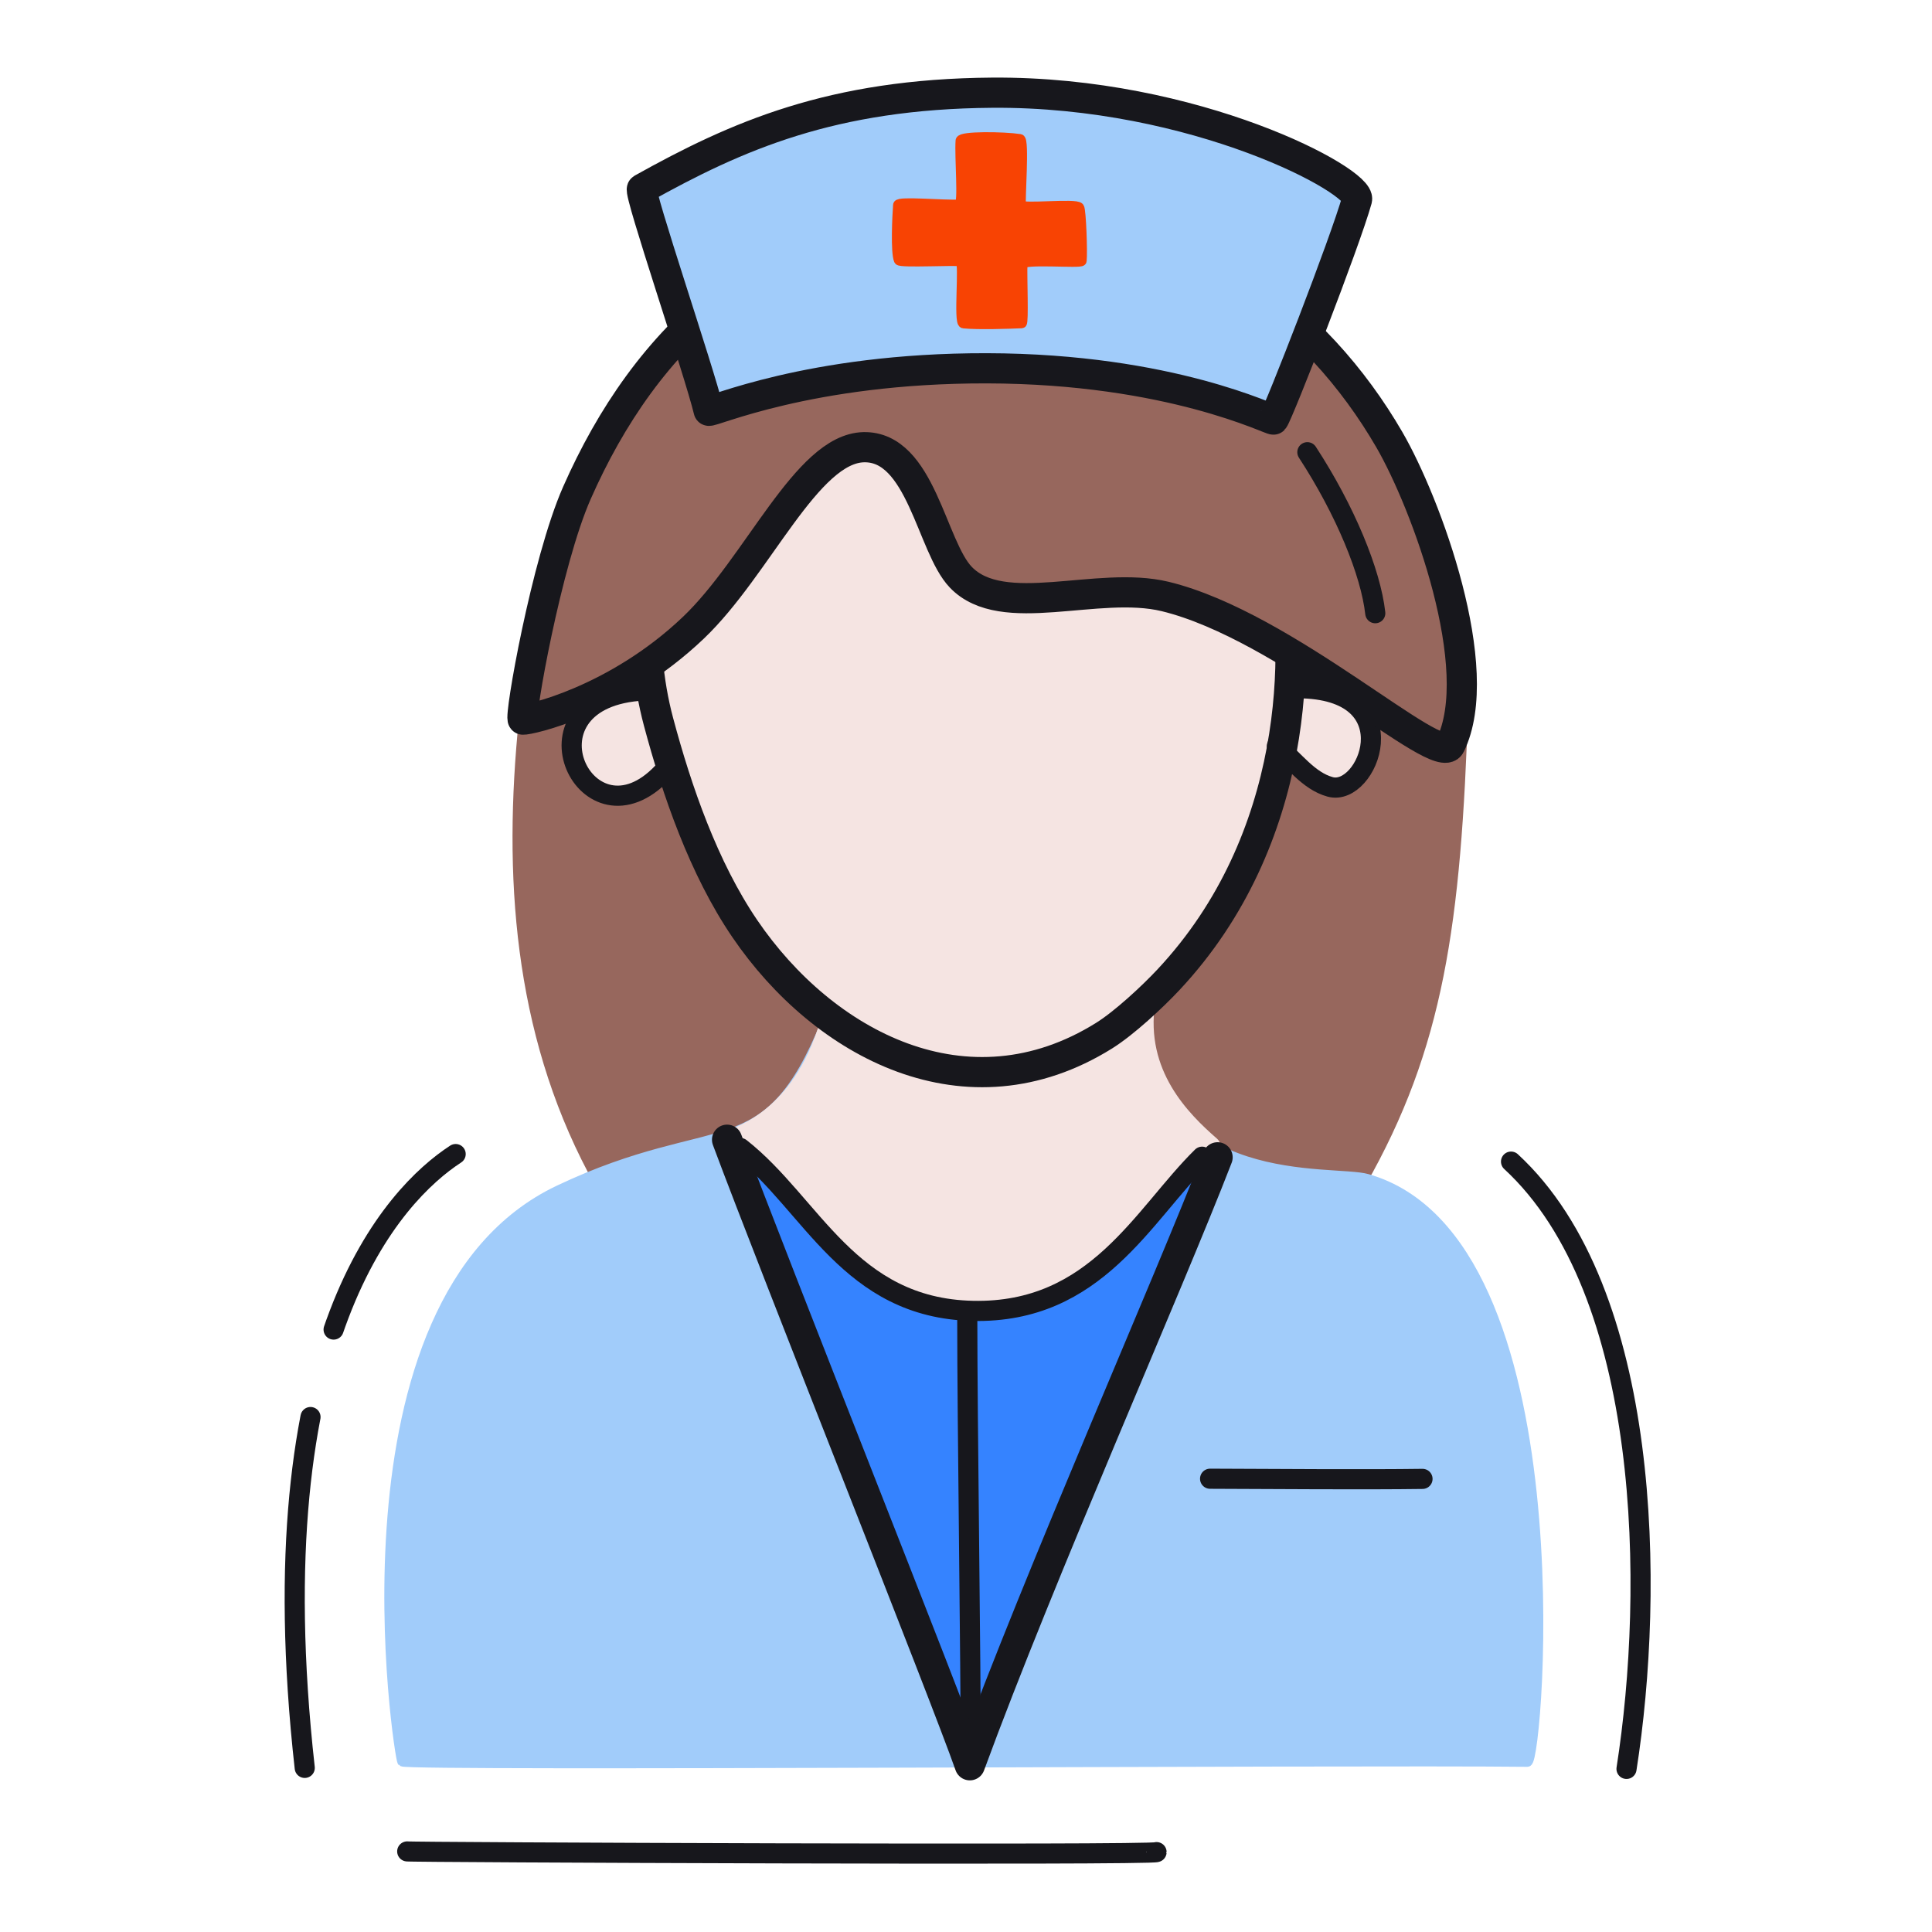
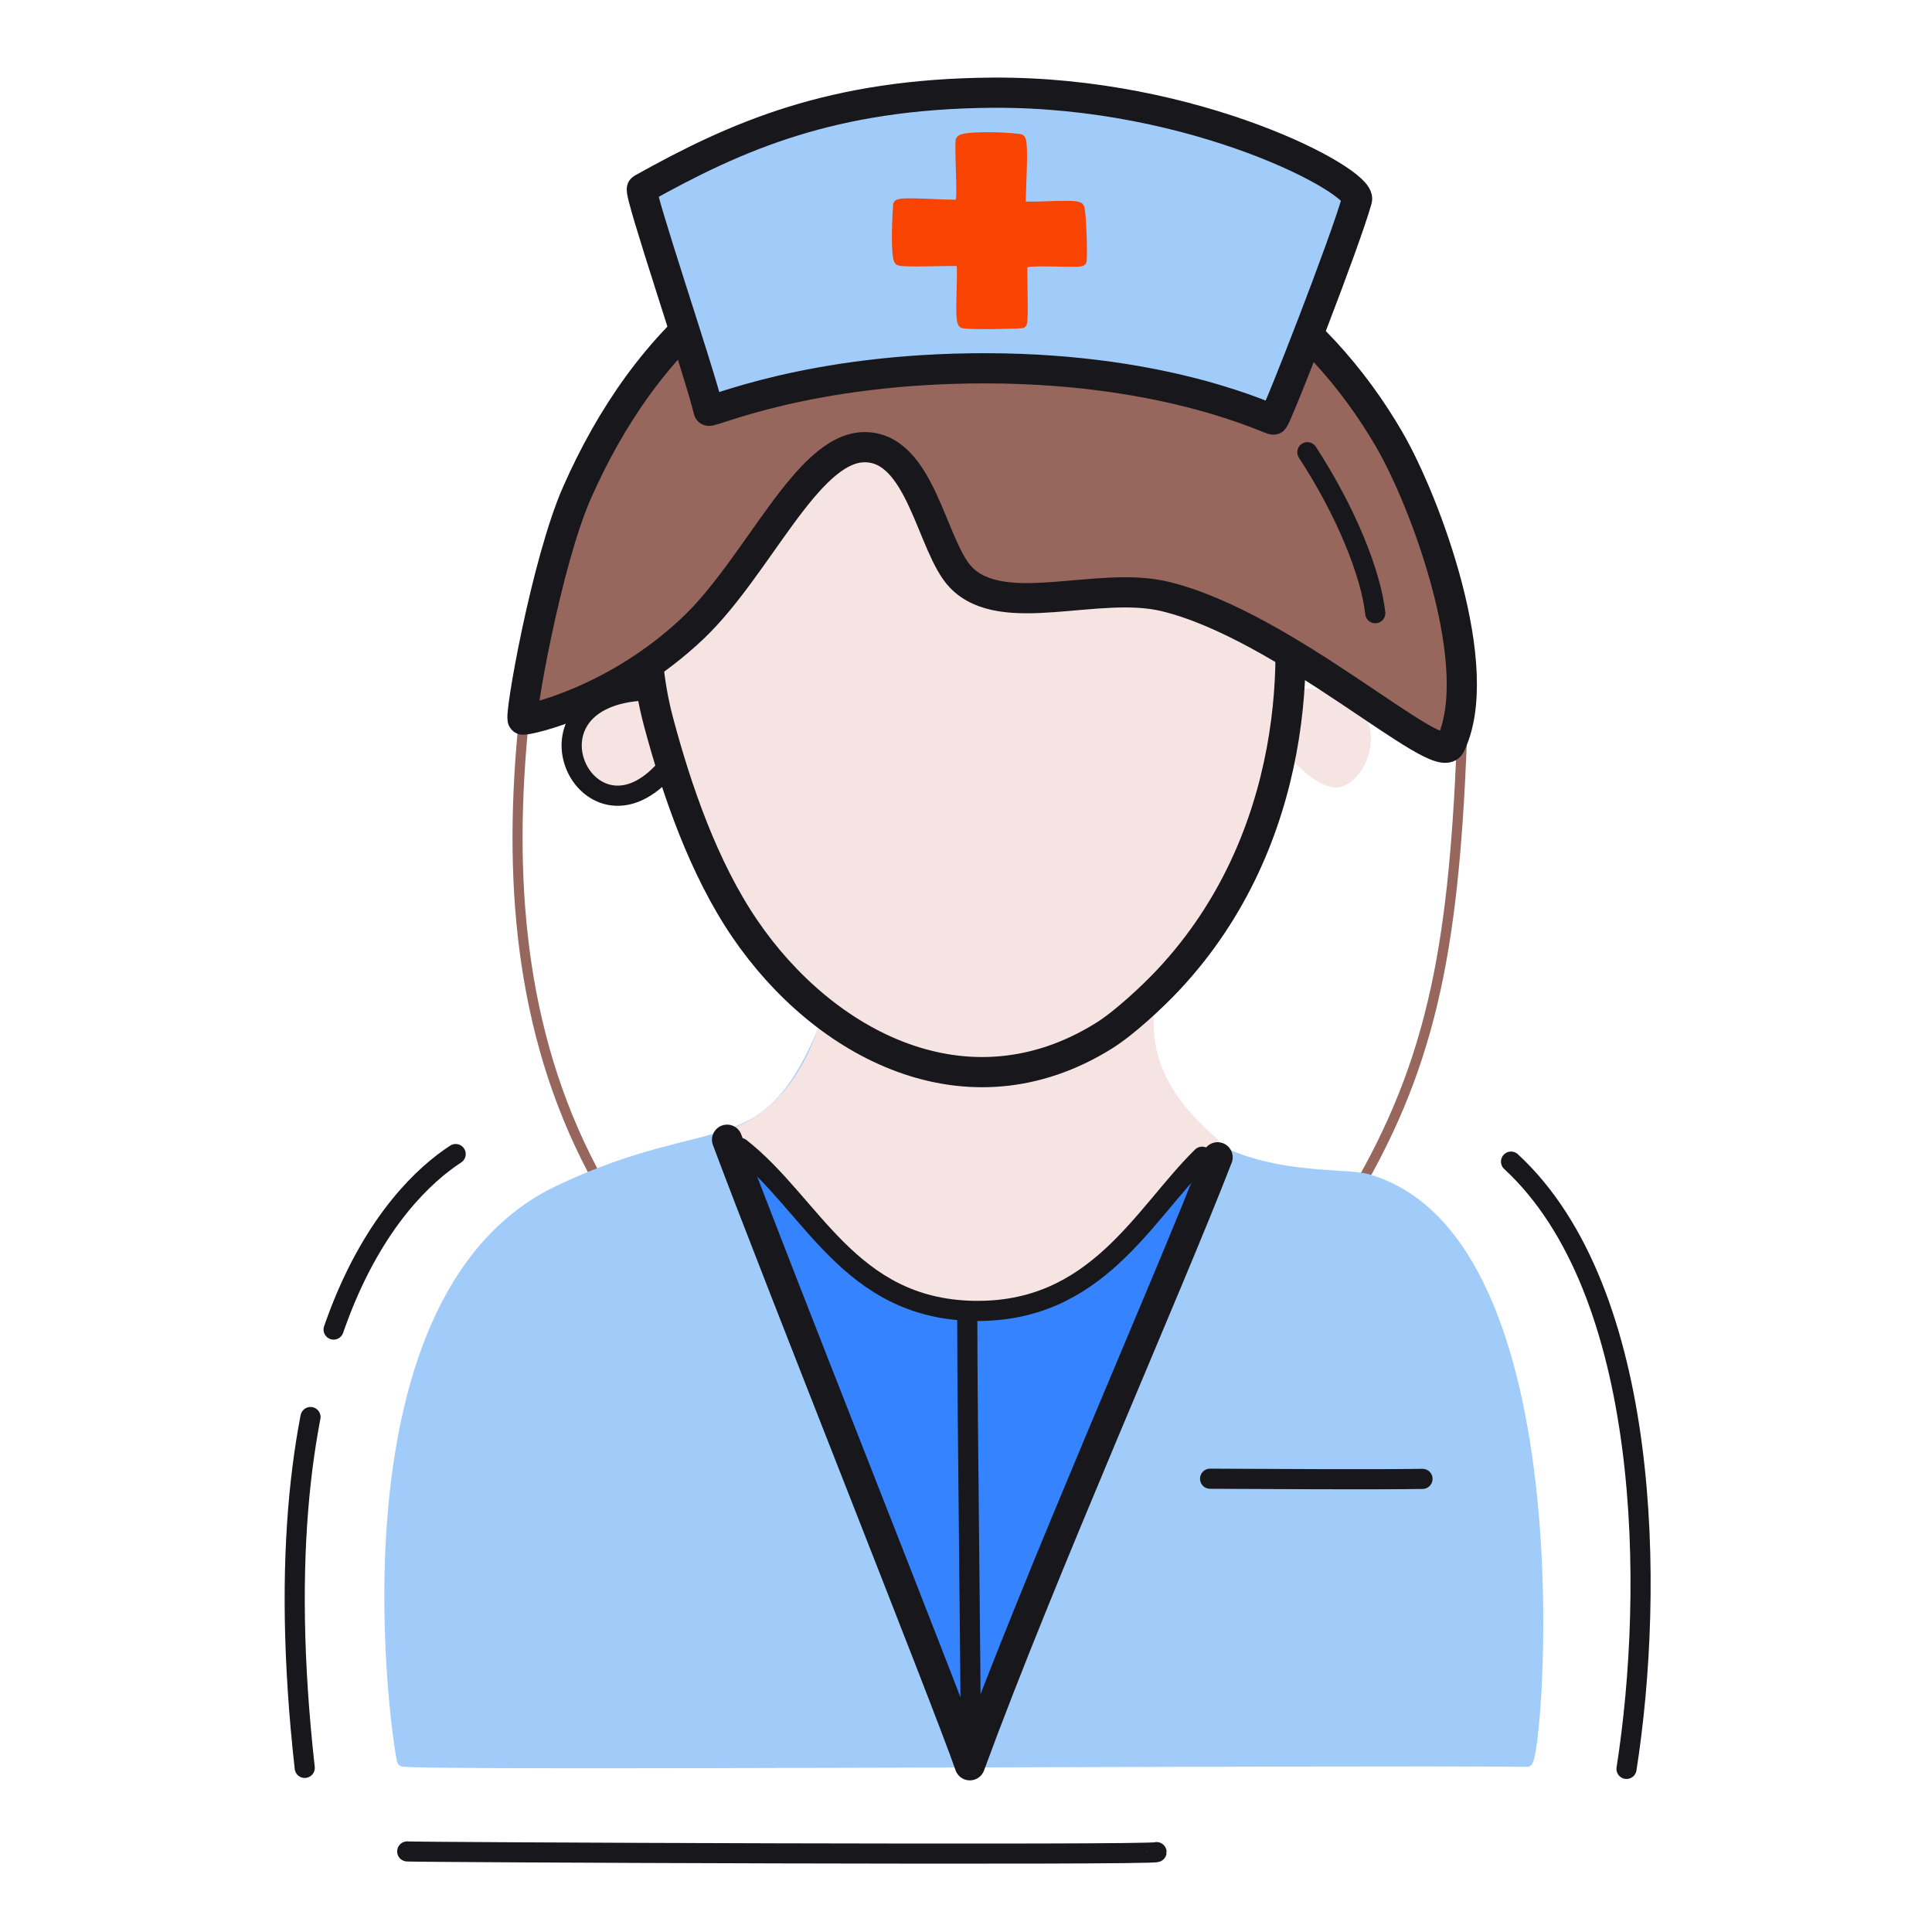
<svg xmlns="http://www.w3.org/2000/svg" width="192" height="192" style="width:100%;height:100%;transform:translate3d(0,0,0);content-visibility:visible" viewBox="0 0 192 192">
  <defs>
    <clipPath id="a">
      <path d="M0 0h192v192H0z" />
    </clipPath>
    <clipPath id="c">
      <path d="M0 0h192v192H0z" />
    </clipPath>
    <clipPath id="b">
      <path d="M0 0h192v192H0z" />
    </clipPath>
  </defs>
  <g clip-path="url(#a)">
    <g clip-path="url(#b)" style="display:block">
      <g style="display:block">
-         <path fill="#97675D" d="M135.27 117.543c-3.27 5.75-72.77 5.6-76.36-1.2-7.37-13.98-8.42-29.38-6.84-44.87 2.51-24.66 14.17-49.68 46.05-50.26 34.07-.61 47.81 32.7 47.29 48.93-.7 21.73-2.44 33.87-10.14 47.4" class="tertiary" />
        <path fill="none" stroke="#97675D" stroke-linecap="round" stroke-linejoin="round" d="M135.269 117.546c-3.268 5.746-72.77 5.597-76.359-1.206-7.371-13.973-8.421-29.379-6.844-44.868 2.512-24.659 14.173-49.678 46.058-50.254 34.067-.615 47.808 32.696 47.284 48.922-.702 21.737-2.442 33.874-10.139 47.406" class="tertiary" />
      </g>
      <path fill="none" stroke="#17171C" stroke-linecap="round" stroke-linejoin="round" stroke-width="1.995" d="M37.238-.042c0 .339-75.15.02-74.471-.069" class="primary" style="display:block" transform="translate(77.702 184.101)" />
      <g style="display:block">
        <path fill="none" stroke="#A1CCFA" stroke-linecap="round" stroke-linejoin="round" d="M112.641 101.506c2.317 17.173 19.74 14.661 23.24 15.663 21.288 6.098 16.985 57.928 15.902 57.916-18.089-.2-110.87.438-111.802-.034-.263-.134-7.533-45.819 15.575-56.771 15.851-7.513 20.548-1.822 26.562-16.71" class="secondary" />
        <path fill="#A1CCFA" d="M112.641 101.506c2.317 17.173 19.74 14.661 23.24 15.663 21.288 6.098 16.985 57.928 15.902 57.916-18.089-.2-110.87.438-111.802-.034-.263-.134-7.533-45.819 15.575-56.771 15.851-7.513 20.548-1.822 26.562-16.71" class="secondary" />
      </g>
      <g style="display:block">
        <path fill="#3583FF" d="M96.414 130.472c13.967.949 23.493-15.831 24.261-16.262.621.395-23.549 59.965-24.193 59.267-2.374-2.574-17.776-44.143-22.681-59.57-.067-.209 2.35 2.712 5.821 6.32 4.271 4.44 10.272 9.803 16.792 10.245" class="quinary" />
        <path fill="none" stroke="#3583FF" stroke-linecap="round" stroke-linejoin="round" stroke-width="1.001" d="M96.414 130.472c13.967.949 23.493-15.831 24.261-16.262.621.395-23.549 59.965-24.193 59.267-2.374-2.574-17.776-44.143-22.681-59.57-.067-.209 2.35 2.712 5.821 6.32 4.271 4.44 10.272 9.803 16.792 10.245" class="quinary" />
      </g>
      <g style="display:block">
        <path fill="#F5E4E2" d="M98.826 106.701c4.192-.359 9.608-2.122 15.468-7.06-1.019 6.949 3.395 11.343 6.319 13.892.889.776-2.028 2.289-4.767 5.277-6.62 7.222-9.302 11.246-18.211 11.257-16.124.018-19.061-14.091-25.076-17.211-.472-.244 6.565-1.092 9.577-11.717.173-.608 5.496 6.522 16.69 5.562" class="quaternary" />
        <path fill="none" stroke="#F5E4E2" d="M98.826 106.701c4.192-.359 9.608-2.122 15.468-7.06-1.019 6.949 3.395 11.343 6.319 13.892.889.776-2.028 2.289-4.767 5.277-6.62 7.222-9.302 11.246-18.211 11.257-16.124.018-19.061-14.091-25.076-17.211-.472-.244 6.565-1.092 9.577-11.717.173-.608 5.496 6.522 16.69 5.562z" class="quaternary" />
      </g>
      <g fill="none" stroke="#17171C" stroke-linecap="round" stroke-linejoin="round" style="display:block">
        <path stroke-width="2" d="M96.477 175.066c0-10.01-.35-33.885-.35-43.96m23.337-16.154c-5.863 5.749-10.498 15.594-22.799 15.321-12.302-.274-15.959-10.585-23.087-16.186" class="primary" />
        <path stroke-width="3.002" d="M96.38 175.429c-2.299-6.616-19.346-49.338-24.124-62.164m24.125 62.164c6.98-19.038 19.721-47.735 24.62-60.416" class="primary" />
        <path stroke-width="2" d="M141.367 146.97c-5.541.079-14.662.008-21.11-.016" class="primary" />
      </g>
      <g style="display:block">
        <path fill="#F5E4E2" d="M65.84 76.787c-7.5 7.89-14.68-7.04-2.41-8.13m63.46 5.49c1.68 1.32 3.12 3.46 5.31 4.05 3.71 1.01 7.93-9.4-2.68-9.79m-61.11-22.18c7.26-11.63 21.42-13.58 28.97-13.7 24.13-.39 28.14 14.45 29.98 23.05 1.91 8.93 1.86 27.82-11.26 41.81-1.61 1.71-4.39 4.29-6.38 5.54-13.61 8.48-27.86.88-35.7-10.64-4.1-6.02-6.74-13.7-8.58-20.55-2.11-7.91-1.67-18.1 2.97-25.51" class="quaternary" />
-         <path fill="none" stroke="#17171C" stroke-linecap="round" stroke-linejoin="round" stroke-width="2.005" d="M65.838 76.787c-7.496 7.887-14.683-7.038-2.413-8.128m63.47 5.486c1.673 1.326 3.116 3.462 5.302 4.056 3.711 1.006 7.928-9.403-2.678-9.798" class="primary" />
+         <path fill="none" stroke="#17171C" stroke-linecap="round" stroke-linejoin="round" stroke-width="2.005" d="M65.838 76.787c-7.496 7.887-14.683-7.038-2.413-8.128m63.47 5.486" class="primary" />
        <path fill="none" stroke="#17171C" stroke-linecap="round" stroke-linejoin="round" stroke-width="3" d="M68.405 46.226c7.269-11.629 21.428-13.576 28.978-13.698 24.129-.391 28.137 14.453 29.975 23.047 1.911 8.932 1.858 27.818-11.256 41.809-1.609 1.717-4.389 4.298-6.387 5.544-13.607 8.482-27.86.878-35.699-10.641-4.094-6.015-6.741-13.699-8.573-20.553-2.112-7.902-1.673-18.093 2.962-25.508" class="primary" />
      </g>
      <g style="display:block">
        <path fill="#97675D" d="M51.96 71.514c-.4-.07 2.32-15.61 5.38-22.55 6.69-15.16 18.82-27.69 40.6-28.08 19.98-.36 33.05 10.62 40.12 22.8 3.67 6.31 9.77 22.81 6.06 30.37-1.15 2.35-16.29-11.86-28.33-14.78-6.73-1.63-16.15 2.43-20.31-1.92-2.93-3.05-3.95-13.05-9.65-12.91-5.67.14-10.52 11.83-16.91 17.93-7.67 7.31-16.47 9.22-16.96 9.14" class="tertiary" />
        <path fill="none" stroke="#17171C" stroke-linecap="round" stroke-linejoin="round" stroke-width="3" d="M51.96 71.513c-.396-.069 2.317-15.609 5.382-22.55 6.691-15.155 18.823-27.688 40.599-28.081 19.979-.361 33.054 10.619 40.124 22.803 3.661 6.307 9.763 22.81 6.057 30.365-1.156 2.356-16.296-11.856-28.328-14.772-6.736-1.631-16.154 2.431-20.316-1.921-2.923-3.055-3.951-13.051-9.652-12.914-5.662.137-10.513 11.832-16.908 17.931-7.665 7.311-16.465 9.224-16.958 9.139" class="primary" />
      </g>
      <path fill="none" stroke="#17171C" stroke-linecap="round" stroke-linejoin="round" stroke-width="2" d="M3.355 7.798c-.451-4.043-2.961-10.191-6.749-16" class="primary" style="display:block" transform="translate(133.318 53.142)" />
      <path fill="none" stroke="#17171C" stroke-dasharray="35 9" stroke-linecap="round" stroke-linejoin="round" stroke-width="2" d="M-8.812 51.876C-13.596 9.06.082-5.151 6.187-9.126" class="primary" style="display:block" transform="translate(39.096 123.815)" />
      <path fill="none" stroke="#17171C" stroke-linecap="round" stroke-linejoin="round" stroke-width="2" d="M5.188 30.311C7.986 12.489 7.702-17.126-6.288-30.04" class="primary" style="display:block" transform="translate(156.453 145.48)" />
      <g style="display:block">
        <path fill="#A1CCFA" d="M70.427 40.812c-.932-3.91-7.031-21.82-6.626-22.046 9.43-5.267 18.882-9.437 34.793-9.554 20.244-.149 36.762 8.82 36.263 10.624-1.157 4.176-7.788 21.187-8.292 21.86-.123.165-10.161-5.058-28.509-5.095-17.731-.036-27.557 4.518-27.629 4.211" class="secondary" />
        <path fill="none" stroke="#17171C" stroke-linecap="round" stroke-linejoin="round" stroke-width="3" d="M70.427 40.812c-.932-3.91-7.031-21.82-6.626-22.046 9.43-5.267 18.882-9.437 34.793-9.554 20.244-.149 36.762 8.82 36.263 10.624-1.157 4.176-7.788 21.187-8.292 21.86-.123.165-10.161-5.058-28.509-5.095-17.731-.036-27.557 4.518-27.629 4.211" class="primary" />
        <path fill="#F84303" d="M95.465 13.976c.033-.443 4.232-.406 5.902-.153.444.067-.013 6.048.091 6.567.081.408 5.479-.209 5.79.238.188.27.337 4.468.242 5.299-.032.279-5.854-.241-5.882.323-.058 1.167.138 5.862-.071 5.872-1.177.053-4.34.162-5.787.011-.508-.053.102-5.96-.291-6.157-.299-.15-6 .165-6.124-.118-.342-.781-.159-4.476-.081-5.487.03-.385 4.638.051 6.074-.044.443-.029.018-4.729.137-6.351" class="senary" />
        <path fill="none" stroke="#F84303" stroke-linecap="round" stroke-linejoin="round" d="M95.465 13.976c.033-.443 4.232-.406 5.902-.153.444.067-.013 6.048.091 6.567.081.408 5.479-.209 5.79.238.188.27.337 4.468.242 5.299-.032.279-5.854-.241-5.882.323-.058 1.167.138 5.862-.071 5.872-1.177.053-4.34.162-5.787.011-.508-.053.102-5.96-.291-6.157-.299-.15-6 .165-6.124-.118-.342-.781-.159-4.476-.081-5.487.03-.385 4.638.051 6.074-.044.443-.029.018-4.729.137-6.351" class="senary" />
      </g>
    </g>
    <g clip-path="url(#c)" style="display:none">
      <g style="display:none">
-         <path class="tertiary" />
        <path fill="none" class="primary" />
        <path fill="none" class="primary" />
        <path fill="none" class="tertiary" />
      </g>
      <path fill="none" class="primary" style="display:none" />
      <g style="display:none">
        <path fill="none" class="secondary" />
        <path class="secondary" />
      </g>
      <g style="display:none">
        <path class="quinary" />
        <path fill="none" class="quinary" />
        <path class="quaternary" />
        <path fill="none" class="quaternary" />
      </g>
      <g fill="none" style="display:none">
        <path class="primary" />
        <path class="primary" />
        <path class="primary" />
        <path class="primary" />
        <path class="primary" />
      </g>
      <g style="display:none">
        <path class="quaternary" />
        <path fill="none" class="primary" />
        <path fill="none" class="primary" />
        <path fill="none" class="primary" />
      </g>
      <g style="display:none">
        <path class="tertiary" />
        <path fill="none" class="primary" />
        <path fill="none" class="primary" />
        <path fill="none" class="primary" />
      </g>
      <g style="display:none">
        <path class="secondary" />
        <path fill="none" class="primary" />
        <path fill="none" class="senary" />
        <path class="senary" />
      </g>
      <path fill="none" class="primary" style="display:none" />
      <path fill="none" class="primary" style="display:none" />
      <path fill="none" class="primary" style="display:none" />
    </g>
  </g>
</svg>